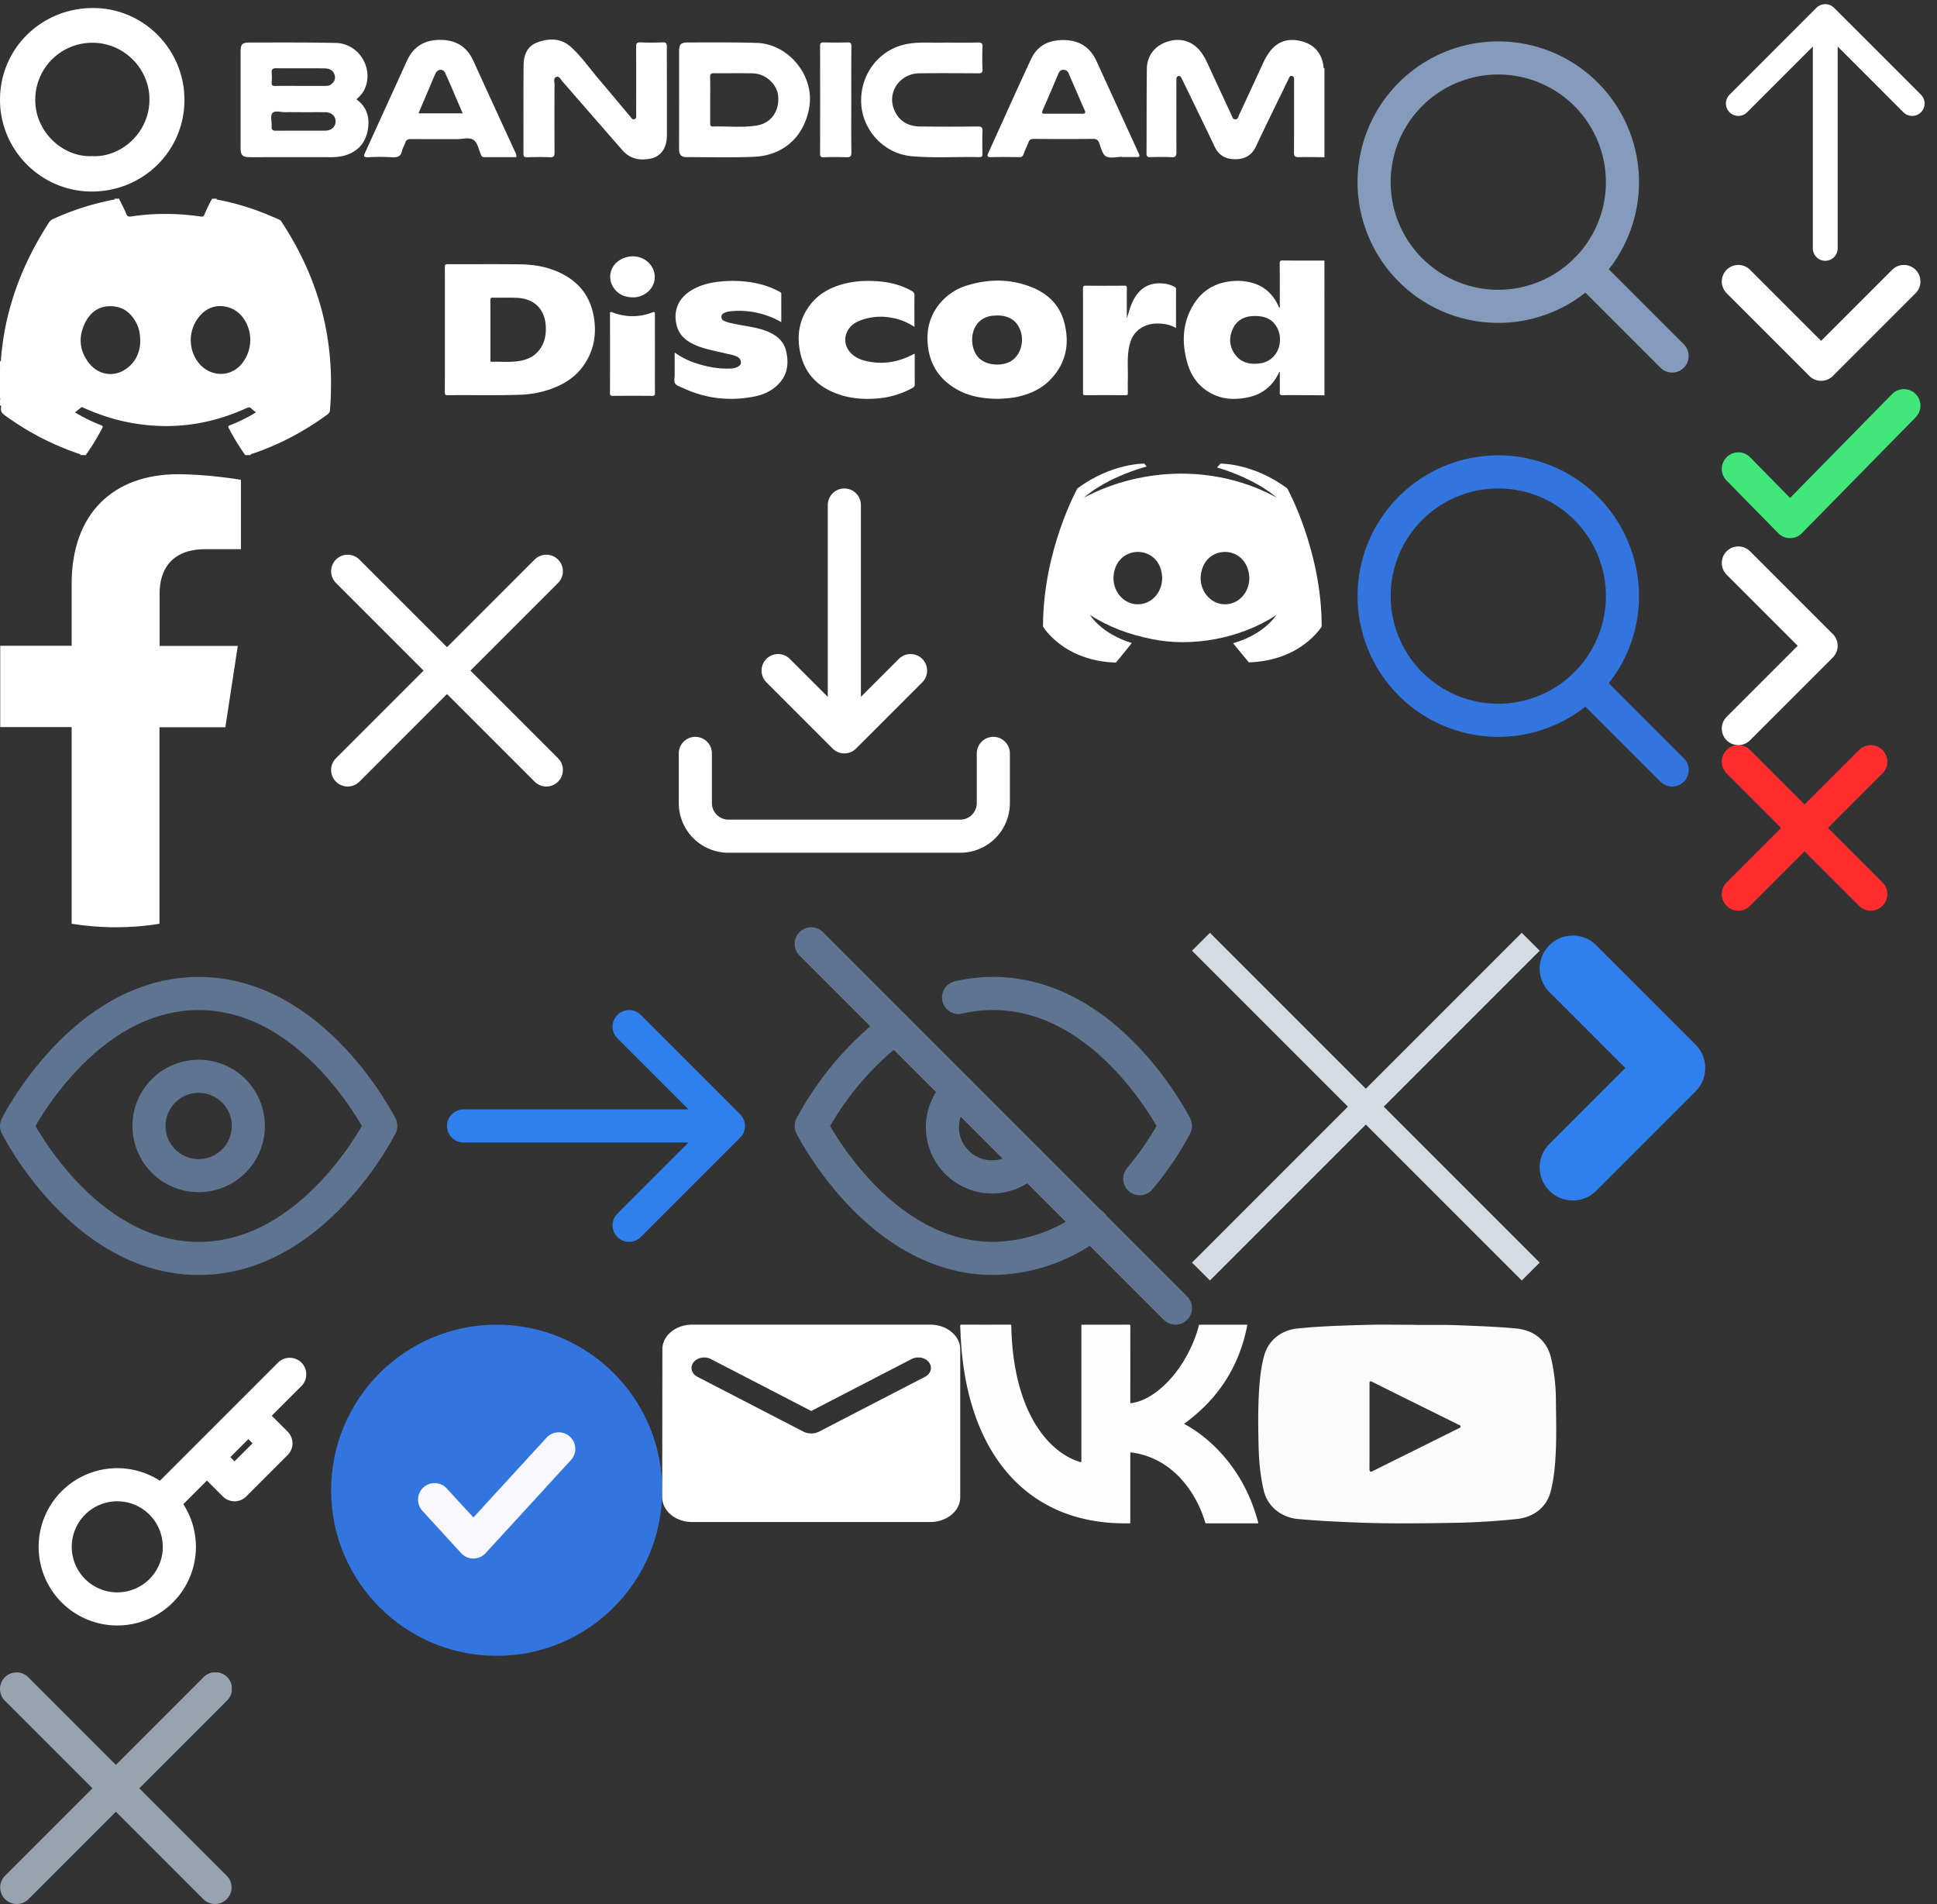
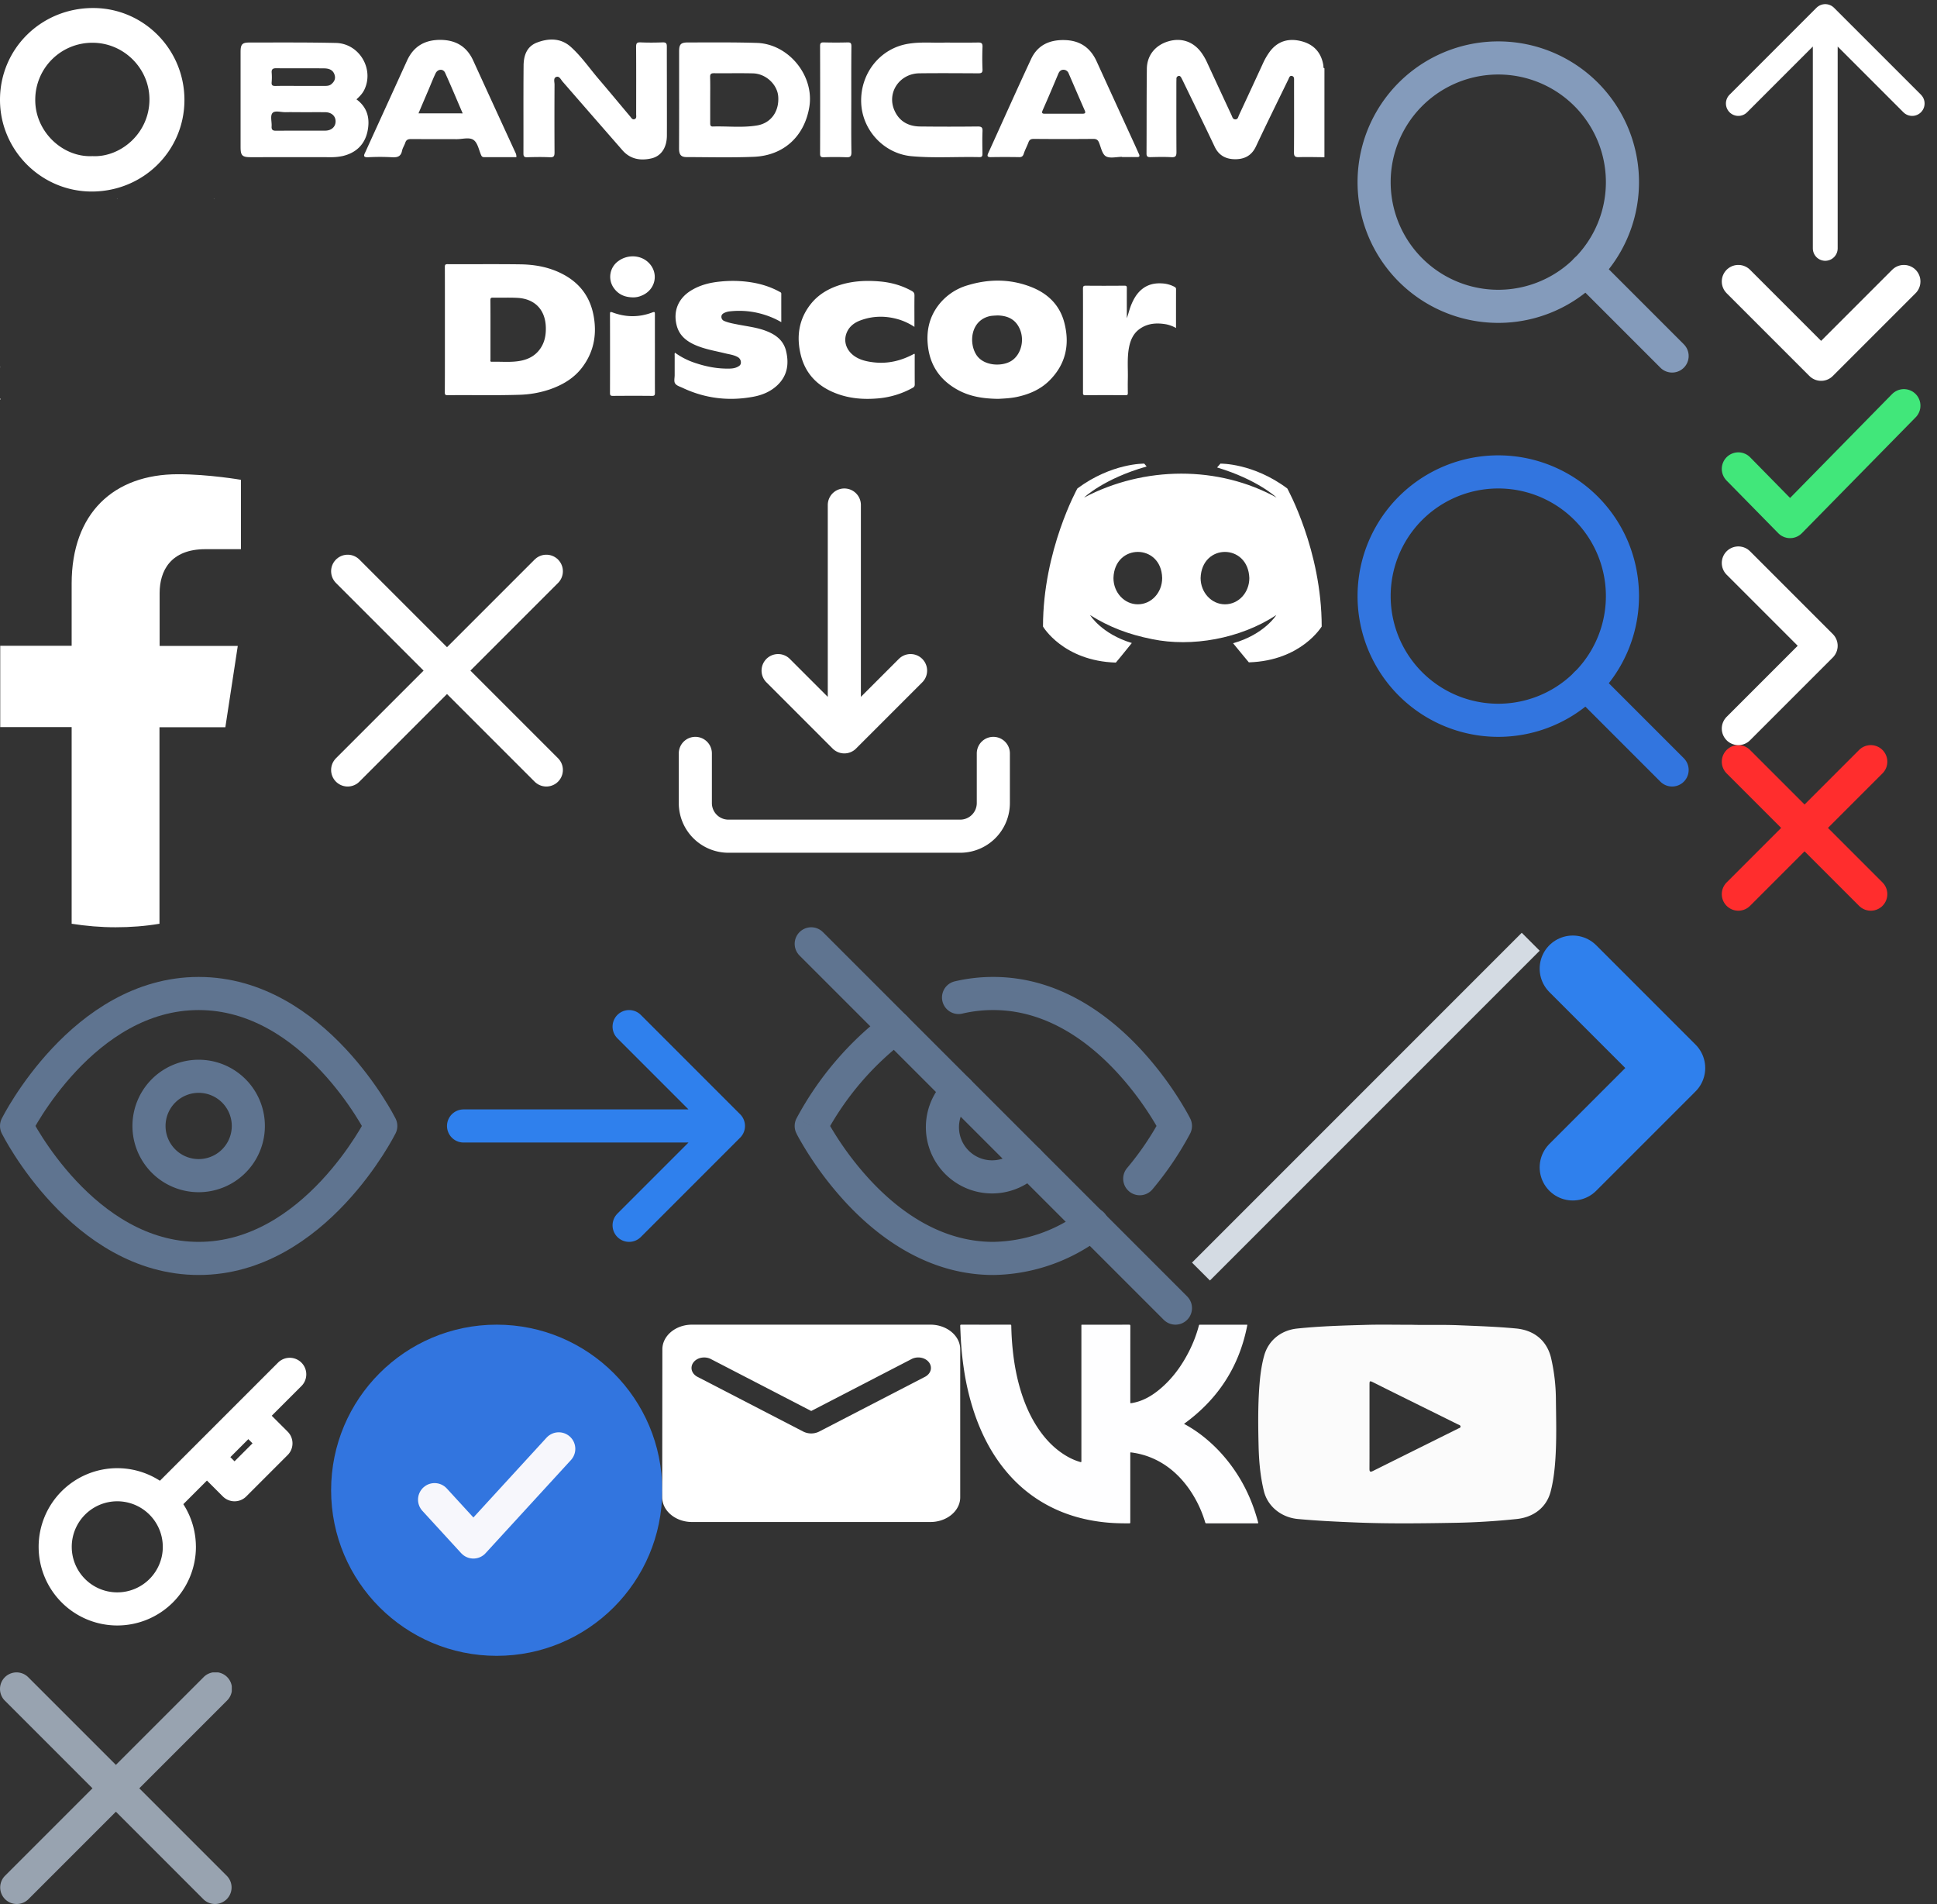
<svg xmlns="http://www.w3.org/2000/svg" width="117" height="115" viewBox="0 0 117 115">
  <rect x="0" y="0" width="117" height="115" fill="#333333" stroke="none" />
  <svg width="12" height="7" fill="none" viewBox="0 0 12 7" id="arrow" x="104" y="16">
    <path d="m1 1 5 5 5-5" stroke="#fff" stroke-width="2" stroke-linecap="round" stroke-linejoin="round" />
  </svg>
  <svg width="80" height="12" fill="none" viewBox="0 0 80 12" id="bandicam">
    <path d="M79.999 9.495c-.516-.004-1.032-.02-1.547-.004-.236.007-.294-.065-.292-.293.01-1.366.005-2.732.005-4.102V4.88c0-.111.021-.248-.116-.289-.153-.044-.18.105-.227.2-.655 1.348-1.32 2.692-1.957 4.049-.249.533-.66.768-1.224.776-.563.007-1.01-.205-1.27-.752-.614-1.299-1.248-2.589-1.874-3.882-.045-.093-.088-.186-.138-.276-.035-.062-.077-.133-.162-.12a.161.161 0 0 0-.137.18c0 .081-.004.164-.004.247 0 1.388-.004 2.776.005 4.164 0 .228-.037.331-.3.316-.422-.024-.847-.013-1.27-.003-.165.003-.239-.032-.238-.218.01-1.707 0-3.415.02-5.12.01-.814.515-1.422 1.293-1.654.778-.231 1.49.004 1.979.649.152.207.28.43.384.666.487 1.053.975 2.105 1.464 3.156.046.1.067.23.21.24.17.012.186-.143.232-.248.486-1.042.969-2.085 1.45-3.13.113-.252.252-.493.417-.717.488-.649 1.153-.817 1.9-.627.76.192 1.22.698 1.336 1.486.007.054-.023.128.062.153l-.001 5.369zM11.14 6.037c0 3.075-2.489 5.53-5.603 5.53C2.49 11.565 0 9.073 0 6.029 0 2.938 2.492.484 5.624.484c3.046 0 5.516 2.49 5.516 5.553zM5.58 9.429c1.69.09 3.454-1.375 3.447-3.438-.006-1.862-1.552-3.405-3.43-3.408A3.44 3.44 0 0 0 2.13 5.977c-.04 1.949 1.644 3.54 3.451 3.452zM21.532 6c.689.507.821 1.195.666 1.935-.17.802-.702 1.304-1.51 1.49a3.432 3.432 0 0 1-.77.068c-1.59-.005-3.183 0-4.774 0-.514 0-.612-.098-.612-.612V3.143c0-.468.09-.576.548-.575 1.739 0 3.473-.013 5.208.026 1.414.03 2.327 1.574 1.716 2.831-.11.225-.28.399-.472.575zm-3.382.775c-.3 0-.598-.007-.897 0-.275.008-.65-.12-.796.052-.145.173-.033.526-.05.8-.014.199.054.27.26.268.99-.008 1.98 0 2.969-.005.384 0 .635-.232.635-.56 0-.326-.249-.552-.637-.554-.495-.003-.99 0-1.484 0zm-.012-1.587h1.49c.137 0 .27-.01.38-.1.18-.148.277-.327.202-.568-.097-.314-.358-.388-.632-.391-.971-.011-1.943 0-2.914-.007-.18 0-.267.063-.255.253.016.194.016.39 0 .585-.02.203.062.235.245.231.491-.01.988-.003 1.484-.003zm22.144.345c0 .884.004 1.769 0 2.653-.003.722-.339 1.246-.943 1.382-.657.148-1.273.047-1.745-.497a2268 2268 0 0 1-3.611-4.143c-.103-.118-.192-.338-.364-.288-.213.062-.124.3-.124.464a392.307 392.307 0 0 0 0 4.103c0 .226-.047.301-.287.29-.454-.022-.91-.014-1.366 0-.18.005-.225-.056-.225-.228.005-1.768-.007-3.539.009-5.305.005-.602.186-1.16.817-1.397.712-.269 1.437-.272 2.033.263.637.572 1.124 1.284 1.677 1.933.642.75 1.271 1.512 1.908 2.267.07.083.13.213.267.167.136-.046.098-.187.098-.293 0-1.357.006-2.714-.004-4.072 0-.209.042-.283.266-.273.444.02.889.017 1.333 0 .21-.007.26.062.258.262-.002.903.003 1.808.003 2.712zm.738.477V3.113c0-.44.098-.549.544-.549 1.384 0 2.769-.016 4.15.027 1.935.062 3.495 2 3.167 3.893-.302 1.764-1.552 2.913-3.353 2.986-1.35.055-2.705.02-4.057.017-.336 0-.454-.146-.455-.518.003-.985.005-1.971.005-2.959zm1.878 0v1.388c0 .115-.012.249.158.242.888-.027 1.78.084 2.662-.062.85-.137 1.354-.846 1.289-1.747-.054-.73-.745-1.38-1.523-1.4-.777-.02-1.571 0-2.36-.009-.173 0-.236.05-.231.227.013.457.005.91.005 1.361zM31.19 9.491h-1.946c-.113 0-.151-.047-.193-.147-.13-.31-.203-.716-.441-.888-.257-.186-.678-.05-1.027-.052-.92-.006-1.84 0-2.761-.006-.183 0-.286.049-.343.223-.055.165-.16.315-.194.482-.072.359-.29.412-.614.393a13.003 13.003 0 0 0-1.428 0c-.357.019-.249-.151-.168-.325.521-1.146 1.044-2.29 1.566-3.435.319-.698.635-1.397.954-2.094.398-.86 1.09-1.244 2.028-1.233.914.01 1.574.405 1.957 1.242a2147.87 2147.87 0 0 0 2.546 5.551.519.519 0 0 1 .064.289zm-3.242-2.644c-.357-.829-.697-1.644-1.062-2.451-.118-.26-.448-.234-.576.035-.149.31-.275.636-.41.955-.206.48-.411.96-.622 1.46l2.67.001zM67.77 9.472c-.33 0-.727.11-.972-.033-.224-.132-.295-.535-.414-.827-.069-.168-.162-.224-.345-.223-1.2.01-2.4.01-3.597 0-.172 0-.262.048-.32.208-.085.231-.208.45-.283.683-.05.154-.117.212-.28.21a47.358 47.358 0 0 0-1.707 0c-.233.004-.232-.083-.153-.256.86-1.889 1.703-3.783 2.58-5.665.402-.865 1.148-1.184 2.081-1.147.9.037 1.51.477 1.877 1.28.76 1.664 1.52 3.326 2.282 4.987.094.205.186.413.278.618.063.137.018.182-.124.179-.3-.006-.599 0-.899 0l-.004-.014zm-3.528-2.604h1.114c.15 0 .248-.015.162-.204-.326-.74-.645-1.485-.967-2.228a.332.332 0 0 0-.306-.223c-.164-.004-.259.096-.32.242-.31.735-.62 1.471-.945 2.203-.078.177-.02.214.148.21.371-.004.742 0 1.114 0zm-7.168-4.296c.751 0 1.371.008 1.991-.004.207-.005.291.036.281.264-.018.452-.019.906 0 1.357.01.232-.102.238-.278.238-1.18-.005-2.356-.015-3.534 0-1.19.015-1.968 1.148-1.519 2.213.287.683.85.994 1.572.999 1.156.013 2.314.013 3.472 0 .234 0 .297.062.287.288-.02.452-.009.905-.003 1.357 0 .134-.02.209-.187.205-1.363-.032-2.729.068-4.09-.055-1.668-.15-2.987-1.564-3.048-3.235-.062-1.765 1.139-3.275 2.832-3.554.785-.131 1.572-.043 2.224-.073zM51.42 6.01c0 1.059-.01 2.117.008 3.176.004.266-.077.325-.328.31a17.996 17.996 0 0 0-1.333 0c-.162.004-.233-.023-.232-.211.007-2.169.007-4.338 0-6.507 0-.18.055-.221.227-.217.475.012.95.014 1.428 0 .197-.007.239.057.237.242-.011 1.066-.007 2.135-.007 3.207z" fill="#fff" />
  </svg>
  <svg width="21" height="22" fill="none" viewBox="0 0 21 22" id="close" x="72" y="56">
-     <path d="M0 1.416 1.082.333 21 20.251l-1.081 1.082L0 1.416z" fill="#D4DBE3" />
    <path d="M0 20.251 19.917.333 21 1.416 1.083 21.333 0 20.251z" fill="#D4DBE3" />
  </svg>
  <svg width="24" height="25" fill="none" viewBox="0 0 24 25" id="cross" x="15" y="28">
    <path d="m6 6.5 12 12m-12 0 12-12" stroke="#fff" stroke-width="2" stroke-linecap="round" stroke-linejoin="round" />
  </svg>
  <svg width="14" height="14" fill="none" viewBox="0 0 14 14" id="cross-grey" y="101">
    <path fill-rule="evenodd" clip-rule="evenodd" d="M.293.293a1 1 0 0 1 1.414 0L7 5.586 12.293.293a1 1 0 1 1 1.414 1.414L8.414 7l5.293 5.293a1 1 0 0 1-1.414 1.414L7 8.414l-5.293 5.293a1 1 0 0 1-1.414-1.414L5.586 7 .293 1.707a1 1 0 0 1 0-1.414z" fill="#98A3B0" />
  </svg>
  <svg width="17" height="13" fill="none" viewBox="0 0 17 13" id="discord" x="63" y="28">
    <path d="M14.756 1.5C12.694-.043 10.717 0 10.717 0l-.202.231c2.453.736 3.592 1.818 3.592 1.818C10.6.117 6.13.13 2.481 2.049c0 0 1.183-1.14 3.78-1.876L6.115 0S4.154-.043 2.077 1.5C2.077 1.5 0 5.236 0 9.838c0 0 1.212 2.077 4.4 2.178 0 0 .533-.635.966-1.183-1.832-.548-2.524-1.688-2.524-1.688 1.15.72 2.314 1.171 3.765 1.457 2.359.486 5.294-.013 7.486-1.457 0 0-.721 1.169-2.611 1.703.433.533.952 1.153.952 1.153 3.188-.1 4.4-2.178 4.4-2.163 0-4.602-2.078-8.338-2.078-8.338zm-9.03 6.996c-.807 0-1.47-.707-1.47-1.586.058-2.108 2.898-2.101 2.942 0 0 .88-.65 1.586-1.471 1.586zm5.265 0c-.807 0-1.471-.707-1.471-1.586.065-2.104 2.869-2.104 2.943 0 0 .88-.65 1.586-1.472 1.586z" fill="#fff" />
  </svg>
  <svg width="80" height="16" fill="none" viewBox="0 0 80 16" id="discordtext" y="12">
-     <path d="M13.095 0c-.042.073.029.056.053.06.964.185 1.909.46 2.821.824.293.117.581.247.873.368a.352.352 0 0 1 .16.138c1.235 1.874 2.134 3.897 2.613 6.1.16.754.27 1.518.328 2.287.068.843.063 1.685.023 2.528-.007.147-.026.294-.032.441-.004.14-.073.223-.181.303-1.388 1.01-2.883 1.809-4.508 2.353-.036.012-.085.009-.109.052-.002.005-.007.013-.006.014l.024.016h-.34a13.681 13.681 0 0 1-.99-1.616c-.057-.109-.035-.15.073-.19a9.05 9.05 0 0 0 1.567-.778c-.097-.076-.192-.135-.266-.213-.094-.098-.178-.1-.298-.045-1.727.79-3.532 1.169-5.43 1.074a11.95 11.95 0 0 1-2.286-.338 12.545 12.545 0 0 1-2.133-.75c-.051-.024-.098-.064-.155-.017l-.364.295a10.17 10.17 0 0 0 1.572.774c.094.036.125.067.07.176-.27.52-.573 1.023-.907 1.504-.024.034-.086.062-.048.124h-.25c-.01 0-.021-.043-.031 0h-.094a.204.204 0 0 0 .023-.018s-.004-.01-.007-.013c-.037-.042-.091-.046-.139-.063a16.616 16.616 0 0 1-4.436-2.313c-.162-.117-.246-.235-.227-.437.005-.052.042-.141-.058-.166v-.349c.018.01.025 0 .027-.016.002-.01 0-.02-.005-.028A.042.042 0 0 0 0 12.06v-1.868l.022-.03-.022.001v-.348c.084.003.055-.068.057-.103.017-.305.059-.606.097-.907.103-.799.267-1.589.49-2.362.508-1.785 1.299-3.435 2.302-4.987a.58.58 0 0 1 .259-.228A15.986 15.986 0 0 1 6.853.061c.024-.005.096.012.053-.061h.157c.01.041.02 0 .03 0h.126c-.041.044.006.07.02.101.13.269.275.53.384.806.063.162.152.19.3.167a12.668 12.668 0 0 1 1.86-.152c.796-.017 1.588.048 2.376.158.1.014.145-.015.183-.107.137-.334.294-.659.472-.973h.094c.01 0 .02.041.03 0h.157zM8.47 8.686c0-.5-.054-.795-.188-1.083-.296-.63-.764-1.053-1.469-1.106-.793-.06-1.36.337-1.694 1.04-.404.851-.315 1.679.276 2.415.518.646 1.367.827 2.073.42.692-.4.973-1.053 1.002-1.686zm4.86-2.2a1.543 1.543 0 0 0-1.073.4 2.233 2.233 0 0 0-.438 2.768c.616 1.074 1.98 1.247 2.758.347a2.278 2.278 0 0 0 .281-2.53c-.329-.611-.832-.955-1.53-.986h.001zM80 11.874c-.438-.003-.875-.008-1.313-.01-.4-.001-.802-.006-1.203.003-.138.003-.187-.028-.184-.18.01-.406.003-.812.003-1.22-.07.002-.064.066-.082.101-.424.856-1.116 1.322-2.04 1.467-.59.092-1.171.082-1.73-.143-.906-.365-1.472-1.057-1.736-1.99-.344-1.214-.297-2.405.375-3.506.492-.803 1.219-1.27 2.15-1.396a3.366 3.366 0 0 1 1.508.115c.687.224 1.158.694 1.463 1.347l.051.114c.002.004.01.005.024.012.029-.052.016-.109.016-.162 0-.839.003-1.679-.003-2.517 0-.132.023-.178.168-.177.844.009 1.687.004 2.531.004L80 11.874zm-4.182-4.788c-.565-.01-1.056.183-1.33.729-.263.527-.25 1.077.094 1.567.366.52.898.644 1.504.566 1.104-.141 1.493-1.334 1.051-2.165-.276-.517-.747-.698-1.319-.697z" fill="#fff" />
    <path d="M0 12.064a.04.04 0 0 1 .023.019.043.043 0 0 1 .004.029c0 .016-.009.025-.027.015v-.063zM7.095 0c-.01 0-.021.041-.032 0h.032zm5.813 0c.01 0 .02.041.03 0h-.03zM0 10.164l.022.002-.022.03v-.032zm26.873-2.265c0-1.255.002-2.511-.003-3.766 0-.129.016-.18.165-.179 1.469.007 2.938-.01 4.404.01.885.013 1.747.17 2.548.589 1.071.559 1.701 1.435 1.89 2.64.171 1.082-.032 2.078-.687 2.962-.506.686-1.209 1.093-1.992 1.365a6.248 6.248 0 0 1-1.86.323c-1.437.045-2.873.008-4.31.024-.136 0-.16-.044-.16-.17.007-1.266.005-2.532.005-3.798zm2.752.01v1.804c0 .053-.037.137.074.135.596-.017 1.197.055 1.788-.068.448-.094.836-.3 1.118-.684.293-.4.378-.851.364-1.336-.031-1.066-.677-1.72-1.73-1.772-.488-.024-.979-.002-1.47-.012-.13-.003-.15.045-.149.161.007.59.005 1.18.005 1.772zm30.674 4.179c-.9-.011-1.7-.135-2.433-.534-1.019-.555-1.65-1.398-1.806-2.574-.125-.927.047-1.788.62-2.543a3.418 3.418 0 0 1 1.776-1.21c1.277-.386 2.558-.388 3.81.097 1.003.387 1.737 1.077 2.02 2.154.349 1.334.085 2.534-.91 3.516-.54.532-1.216.82-1.95.977-.398.084-.802.098-1.127.117zm-.086-5.036c-.148.011-.32.01-.487.055-1.099.296-1.212 1.612-.75 2.325.443.683 1.569.725 2.135.348.557-.37.782-1.21.495-1.891-.255-.61-.75-.836-1.393-.839v.002zm-19.44 2.251c.375.269.79.478 1.228.62.679.227 1.372.358 2.09.337.156-.005.313-.028.452-.1.106-.053.21-.116.209-.265a.363.363 0 0 0-.197-.333c-.23-.13-.49-.158-.74-.22-.616-.152-1.246-.25-1.832-.51-.53-.235-.952-.575-1.108-1.172-.226-.864.088-1.639.869-2.117.537-.329 1.13-.477 1.75-.538a7.355 7.355 0 0 1 1.54 0c.72.078 1.412.262 2.052.615.046.025.106.04.106.12-.002.562 0 1.126 0 1.715a4.966 4.966 0 0 0-1.01-.444 5.039 5.039 0 0 0-2.135-.203.985.985 0 0 0-.296.087c-.103.049-.178.122-.177.238a.268.268 0 0 0 .178.254c.26.11.535.156.808.21.567.113 1.146.174 1.692.38.588.222 1.07.562 1.23 1.224.187.784.075 1.496-.532 2.068-.406.382-.906.59-1.442.69-1.479.277-2.907.11-4.276-.535-.164-.078-.375-.133-.459-.277-.074-.125-.02-.329-.021-.497V9.462c0-.046-.016-.099.02-.16zm14.46-1.563a3.721 3.721 0 0 0-.913-.437c-.787-.24-1.573-.24-2.347.046-.375.139-.688.374-.84.769-.212.552.027 1.135.596 1.464.32.184.671.256 1.034.299.88.105 1.694-.099 2.466-.52.039.047.022.096.022.14.001.57-.002 1.14.003 1.708 0 .103-.029.159-.118.208a5.246 5.246 0 0 1-2.214.652c-.782.058-1.546-.003-2.286-.262-1.149-.402-1.969-1.152-2.269-2.38-.276-1.127-.109-2.183.632-3.098.47-.576 1.094-.924 1.792-1.135.771-.232 1.56-.265 2.357-.196.685.06 1.33.24 1.933.578.113.063.158.138.156.273-.008.57-.003 1.14-.003 1.71v.18zm12.831-.523c.093-.254.15-.519.25-.769.16-.399.367-.763.718-1.025.344-.255.731-.332 1.145-.308.265.011.524.08.759.204.057.032.1.063.1.14-.003.775-.002 1.55-.002 2.35a2.057 2.057 0 0 0-.598-.224c-.553-.095-1.087-.068-1.568.26-.416.282-.597.709-.682 1.189-.109.617-.047 1.24-.062 1.86-.006.28-.004.56 0 .84 0 .089-.014.132-.118.132-.822-.004-1.644-.004-2.467 0-.132 0-.123-.073-.123-.162V8.05c0-.87.003-1.742-.002-2.61 0-.137.023-.19.175-.187.776.009 1.551.006 2.327 0 .114 0 .15.023.148.145-.004.608 0 1.214 0 1.82zM39.558 9.353c0 .792-.003 1.582.002 2.373 0 .133-.025.183-.17.182-.79-.008-1.582-.006-2.375 0-.125 0-.17-.03-.17-.165a865 865 0 0 0 0-4.78c0-.135.032-.14.151-.096.803.3 1.61.307 2.412 0 .146-.057.15-.007.15.113-.002.79 0 1.582 0 2.373zM38.26 5.959c-.533 0-.917-.186-1.188-.57a1.164 1.164 0 0 1 .275-1.62c.539-.398 1.292-.381 1.773.04.71.626.51 1.703-.38 2.051a1.23 1.23 0 0 1-.48.099z" fill="#fff" />
  </svg>
  <svg width="24" height="25" fill="none" viewBox="0 0 24 25" id="download" x="39" y="28">
    <path d="M3 17.5v3a2 2 0 0 0 2 2h14a2 2 0 0 0 2-2v-3m-13-5 4 4 4-4m-4-10v14" stroke="#fff" stroke-width="2" stroke-linecap="round" stroke-linejoin="round" />
  </svg>
  <svg width="24" height="24" fill="none" viewBox="0 0 24 24" id="eye" y="56">
    <path clip-rule="evenodd" d="M1 12s4-8 11-8 11 8 11 8-4 8-11 8-11-8-11-8z" stroke="#5F7490" stroke-width="2" stroke-linecap="round" stroke-linejoin="round" />
    <path clip-rule="evenodd" d="M12 15a3 3 0 1 0 0-6 3 3 0 0 0 0 6z" stroke="#5F7490" stroke-width="2" stroke-linecap="round" stroke-linejoin="round" />
  </svg>
  <svg width="15" height="28" fill="none" viewBox="0 0 15 28" id="fb" y="28">
    <path d="m13.612 15.92.75-4.91h-4.72V7.818c0-1.345.664-2.652 2.768-2.652h2.143V.977S12.613.64 10.748.64c-3.883 0-6.42 2.355-6.42 6.612V11H.014v4.91h4.314v11.878c.865.135 1.75.212 2.653.212s1.787-.067 2.652-.212V15.92h3.979z" fill="#fff" />
  </svg>
  <svg width="20" height="21" fill="none" viewBox="0 0 20 21" id="key" y="80">
    <path d="M9.743 10.757 17.5 3M15 5.5l1.667 1.667-2.5 2.5L12.5 8m-1.666 5.417a3.75 3.75 0 1 1-3.751-3.75 3.751 3.751 0 0 1 3.75 3.75z" stroke="#fff" stroke-width="2" stroke-linecap="round" stroke-linejoin="round" />
  </svg>
  <svg width="20" height="20" fill="none" viewBox="0 0 20 20" id="list-check-icon" x="20" y="80">
    <circle cx="10" cy="10" r="10" fill="#3275DF" />
    <path d="m13.75 7.5-5.156 5.625-2.344-2.557" stroke="#F7F7FC" stroke-width="2" stroke-linecap="round" stroke-linejoin="round" />
  </svg>
  <svg width="24" height="24" fill="none" viewBox="0 0 24 24" id="list-right-arrow" x="24" y="56">
    <path d="M4 12h16m-6-6 6 6-6 6" stroke="#2F80ED" stroke-width="2" stroke-linecap="round" stroke-linejoin="round" />
  </svg>
  <svg width="18" height="12" fill="none" viewBox="0 0 18 12" id="mail" x="40" y="80">
    <path d="M16.2 0H1.8C.81 0 .009.67.009 1.49L0 10.428c0 .819.81 1.49 1.8 1.49h14.4c.99 0 1.8-.671 1.8-1.49V1.49C18 .67 17.19 0 16.2 0zm-.36 3.166L9.477 6.458a1.074 1.074 0 0 1-.954 0L2.16 3.166a.743.743 0 0 1-.232-.167.596.596 0 0 1-.135-.229.527.527 0 0 1-.014-.254.57.57 0 0 1 .107-.238.704.704 0 0 1 .212-.184.855.855 0 0 1 .282-.1.921.921 0 0 1 .307 0 .856.856 0 0 1 .283.099L9 5.213l6.03-3.12a.856.856 0 0 1 .283-.1.922.922 0 0 1 .307 0 .854.854 0 0 1 .282.1.703.703 0 0 1 .212.185.57.57 0 0 1 .107.238.529.529 0 0 1-.014.254.597.597 0 0 1-.135.229.743.743 0 0 1-.232.167z" fill="#fff" />
  </svg>
  <svg width="24" height="24" fill="none" viewBox="0 0 24 24" id="off-eye" x="48" y="56">
    <path d="M18.546 18.735a1 1 0 1 0-1.212-1.59l1.212 1.59zM12 20v1h.016L12 20zM1 12l-.881-.473a1 1 0 0 0-.013.92L1 12zm5.667-5.145a1 1 0 0 0-1.214-1.59l1.214 1.59zm3.005-3.589a1 1 0 0 0 .456 1.948l-.456-1.948zM12 4l-.002 1H12V4zm11 8 .882.471a1 1 0 0 0 .012-.918L23 12zm-2.925 2.546a1 1 0 0 0 1.53 1.288l-1.53-1.288zm-5.223.256a1 1 0 1 0-1.464-1.364l1.464 1.364zm-4.29-4.19a1 1 0 1 0-1.364-1.464l1.364 1.464zm6.772 6.533A9.07 9.07 0 0 1 11.984 19l.032 2a11.07 11.07 0 0 0 6.53-2.265l-1.212-1.59zM12 19c-3.1 0-5.604-1.773-7.395-3.684a18.68 18.68 0 0 1-2.548-3.463 10.462 10.462 0 0 1-.156-.287l-.006-.012-.001-.002L1 12a128.571 128.571 0 0 0-.894.449.099.099 0 0 0 .005.009 7.254 7.254 0 0 0 .203.376 20.682 20.682 0 0 0 2.831 3.85C5.105 18.774 8.1 21 12 21v-2zM1.881 12.473a17.45 17.45 0 0 1 4.786-5.618l-1.214-1.59A19.45 19.45 0 0 0 .12 11.527l1.762.946zm8.247-7.26A8.12 8.12 0 0 1 11.998 5l.004-2a10.12 10.12 0 0 0-2.33.266l.456 1.948zM12 5c3.1 0 5.605 1.774 7.395 3.684a18.676 18.676 0 0 1 2.548 3.463c.057.101.1.18.127.23l.029.057.006.012.001.002L23 12l.894-.448-.002-.003-.003-.007a8.989 8.989 0 0 1-.052-.1c-.035-.065-.085-.159-.151-.276a20.676 20.676 0 0 0-2.831-3.85C18.895 5.226 15.899 3 12 3v2zm10.118 6.529a17.497 17.497 0 0 1-2.043 3.017l1.53 1.288a19.505 19.505 0 0 0 2.277-3.363l-1.764-.942zm-8.73 1.91a2 2 0 0 1-1.958.574l-.495 1.938a4 4 0 0 0 3.917-1.15l-1.464-1.363zm-1.958.574a2 2 0 0 1-1.443-1.443l-1.937.495a4 4 0 0 0 2.885 2.886l.495-1.938zM9.987 12.57a2 2 0 0 1 .575-1.958L9.198 9.148a4 4 0 0 0-1.148 3.917l1.937-.495z" fill="#5F7490" />
    <path d="m1 1 22 22" stroke="#5F7490" stroke-width="2" stroke-linecap="round" stroke-linejoin="round" />
  </svg>
  <svg width="10" height="10" fill="none" viewBox="0 0 10 10" id="offline" x="104" y="45">
    <path d="M9 1 1 9m0-8 8 8" stroke="#FF2D2D" stroke-width="2" stroke-linecap="round" stroke-linejoin="round" />
  </svg>
  <svg width="12" height="10" fill="none" viewBox="0 0 12 10" id="online" x="104" y="23">
    <path d="m11 1.5-6.875 7L1 5.318" stroke="#41E77A" stroke-width="2" stroke-linecap="round" stroke-linejoin="round" />
  </svg>
  <svg width="7" height="12" fill="none" viewBox="0 0 7 12" id="right" x="104" y="33">
    <path d="m1 11 5-5-5-5" stroke="#fff" stroke-width="2" stroke-linecap="round" stroke-linejoin="round" />
  </svg>
  <svg width="24" height="25" fill="none" viewBox="0 0 24 25" id="search" x="80">
    <path clip-rule="evenodd" d="M10.5 18.5a7.5 7.5 0 1 0 0-15 7.5 7.5 0 0 0 0 15z" stroke="#849BBB" stroke-width="2" stroke-linecap="round" stroke-linejoin="round" />
    <path d="m21 21.5-5.2-5.2" stroke="#849BBB" stroke-width="2" stroke-linecap="round" stroke-linejoin="round" />
  </svg>
  <svg width="24" height="25" fill="none" viewBox="0 0 24 25" id="search-active" x="80" y="25">
    <path clip-rule="evenodd" d="M10.5 18.5a7.5 7.5 0 1 0 0-15 7.5 7.5 0 0 0 0 15z" stroke="#3275DF" stroke-width="2" stroke-linecap="round" stroke-linejoin="round" />
    <path d="m21 21.5-5.2-5.2" stroke="#3275DF" stroke-width="2" stroke-linecap="round" stroke-linejoin="round" />
  </svg>
  <svg width="10" height="17" fill="none" viewBox="0 0 10 17" id="title-arrow" x="93" y="56">
    <path d="m2 14.5 6-6-6-6" stroke="#2F80ED" stroke-width="4" stroke-linecap="round" stroke-linejoin="round" />
  </svg>
  <svg width="13" height="16" fill="none" viewBox="0 0 13 16" id="up" x="104">
    <path d="M6.25 15V1m0 0L1 6.25M6.25 1l5.25 5.25" stroke="#fff" stroke-width="1.5" stroke-linecap="round" stroke-linejoin="round" />
  </svg>
  <svg width="18" height="12" fill="none" viewBox="0 0 18 12" id="vk" x="58" y="80">
    <path d="M13.517 5.99c.324.172.638.371.94.593a8.976 8.976 0 0 1 1.482 1.384 9.628 9.628 0 0 1 1.468 2.31c.243.535.435 1.09.587 1.662.012.044.008.06-.04.06A931.43 931.43 0 0 0 14.87 12c-.055 0-.064-.03-.077-.073a6.955 6.955 0 0 0-.99-2.037c-.67-.936-1.515-1.615-2.575-1.971a4.834 4.834 0 0 0-.911-.204c-.037-.005-.048.007-.045.044.002.018 0 .037 0 .056v4.094c0 .09 0 .09-.085.09-.41.001-.82-.006-1.23-.04-1.552-.133-3.016-.57-4.349-1.452a8.439 8.439 0 0 1-1.697-1.49c-.98-1.12-1.655-2.43-2.12-3.871a15.421 15.421 0 0 1-.557-2.383A19.978 19.978 0 0 1 .05 1.104C.027.765.016.426 0 .087-.003.02.01 0 .076 0c.98.003 1.958.002 2.937 0 .051 0 .07.009.071.071.009.487.038.973.089 1.458.09.874.251 1.73.514 2.565.23.725.531 1.413.937 2.046.473.736 1.052 1.353 1.789 1.789.265.157.543.28.836.365.058.017.07.005.07-.057V.1c0-.115-.01-.097.09-.097.929 0 1.857 0 2.786-.002.062 0 .08.015.08.084-.002 1.526-.002 3.053-.002 4.58 0 .088 0 .085.084.072.632-.103 1.178-.41 1.676-.822.766-.632 1.347-1.428 1.803-2.334.245-.487.44-.996.58-1.529.009-.037.023-.05.061-.05l2.813.001c.013 0 .026.003.054.006-.491 2.57-1.814 4.524-3.828 5.982z" fill="#FEFEFF" />
  </svg>
  <svg width="18" height="12" fill="none" viewBox="0 0 18 12" id="yt" x="76" y="80">
    <path d="M9.282.007c-1.1 0-1.902-.019-2.702.004-1.412.04-2.826.076-4.233.224C1.37.338.615.955.36 1.868c-.173.62-.247 1.256-.294 1.894C-.02 4.945-.006 6.13.022 7.312c.022.917.1 1.833.319 2.733.228.938 1.058 1.6 2.059 1.692 1.17.108 2.343.163 3.518.21 1.938.079 3.877.055 5.814.022a43.329 43.329 0 0 0 3.886-.232c1.025-.11 1.794-.703 2.043-1.65.161-.614.237-1.241.282-1.873.087-1.227.052-2.455.038-3.682a11.409 11.409 0 0 0-.291-2.515C17.442.973 16.68.334 15.57.23 14.436.123 13.3.085 12.163.038c-1.06-.046-2.121-.005-2.881-.031zM6.722 6.16V3.647c0-.269.004-.271.262-.144.32.16.64.322.96.48 1.373.68 2.745 1.358 4.116 2.038.065.032.161.046.161.138 0 .067-.076.085-.13.111-1.718.855-3.438 1.707-5.155 2.563-.187.094-.218.035-.217-.138.005-.843.003-1.689.003-2.534z" fill="#FBFBFB" />
  </svg>
</svg>